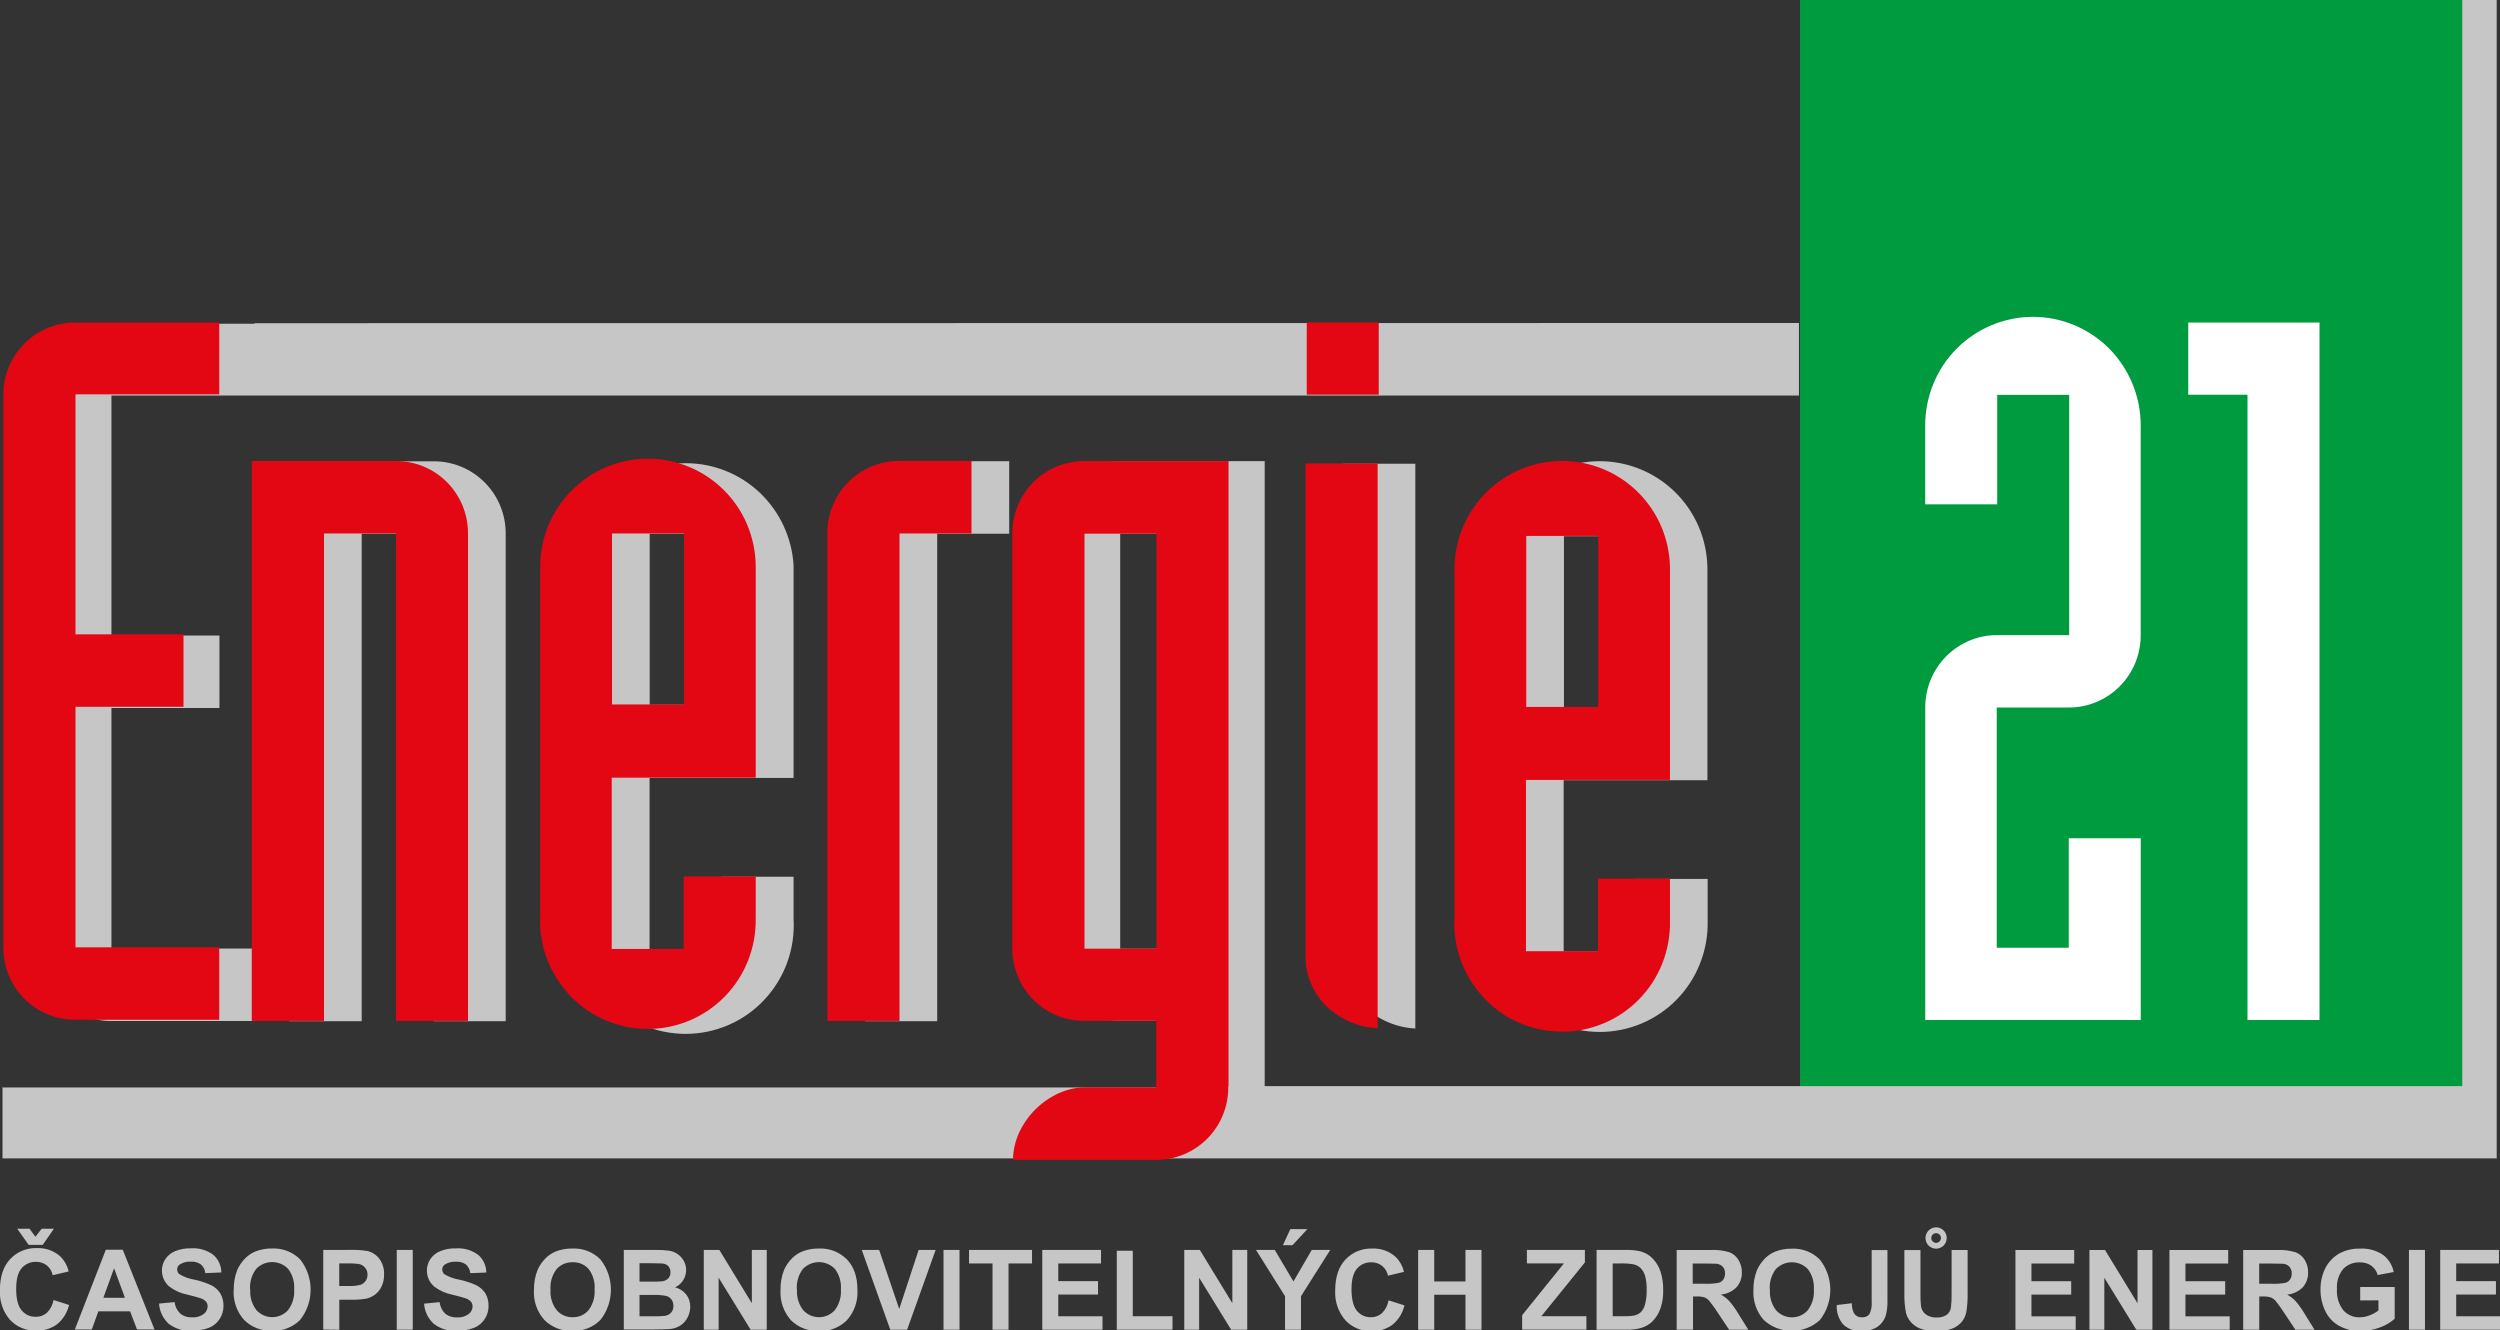
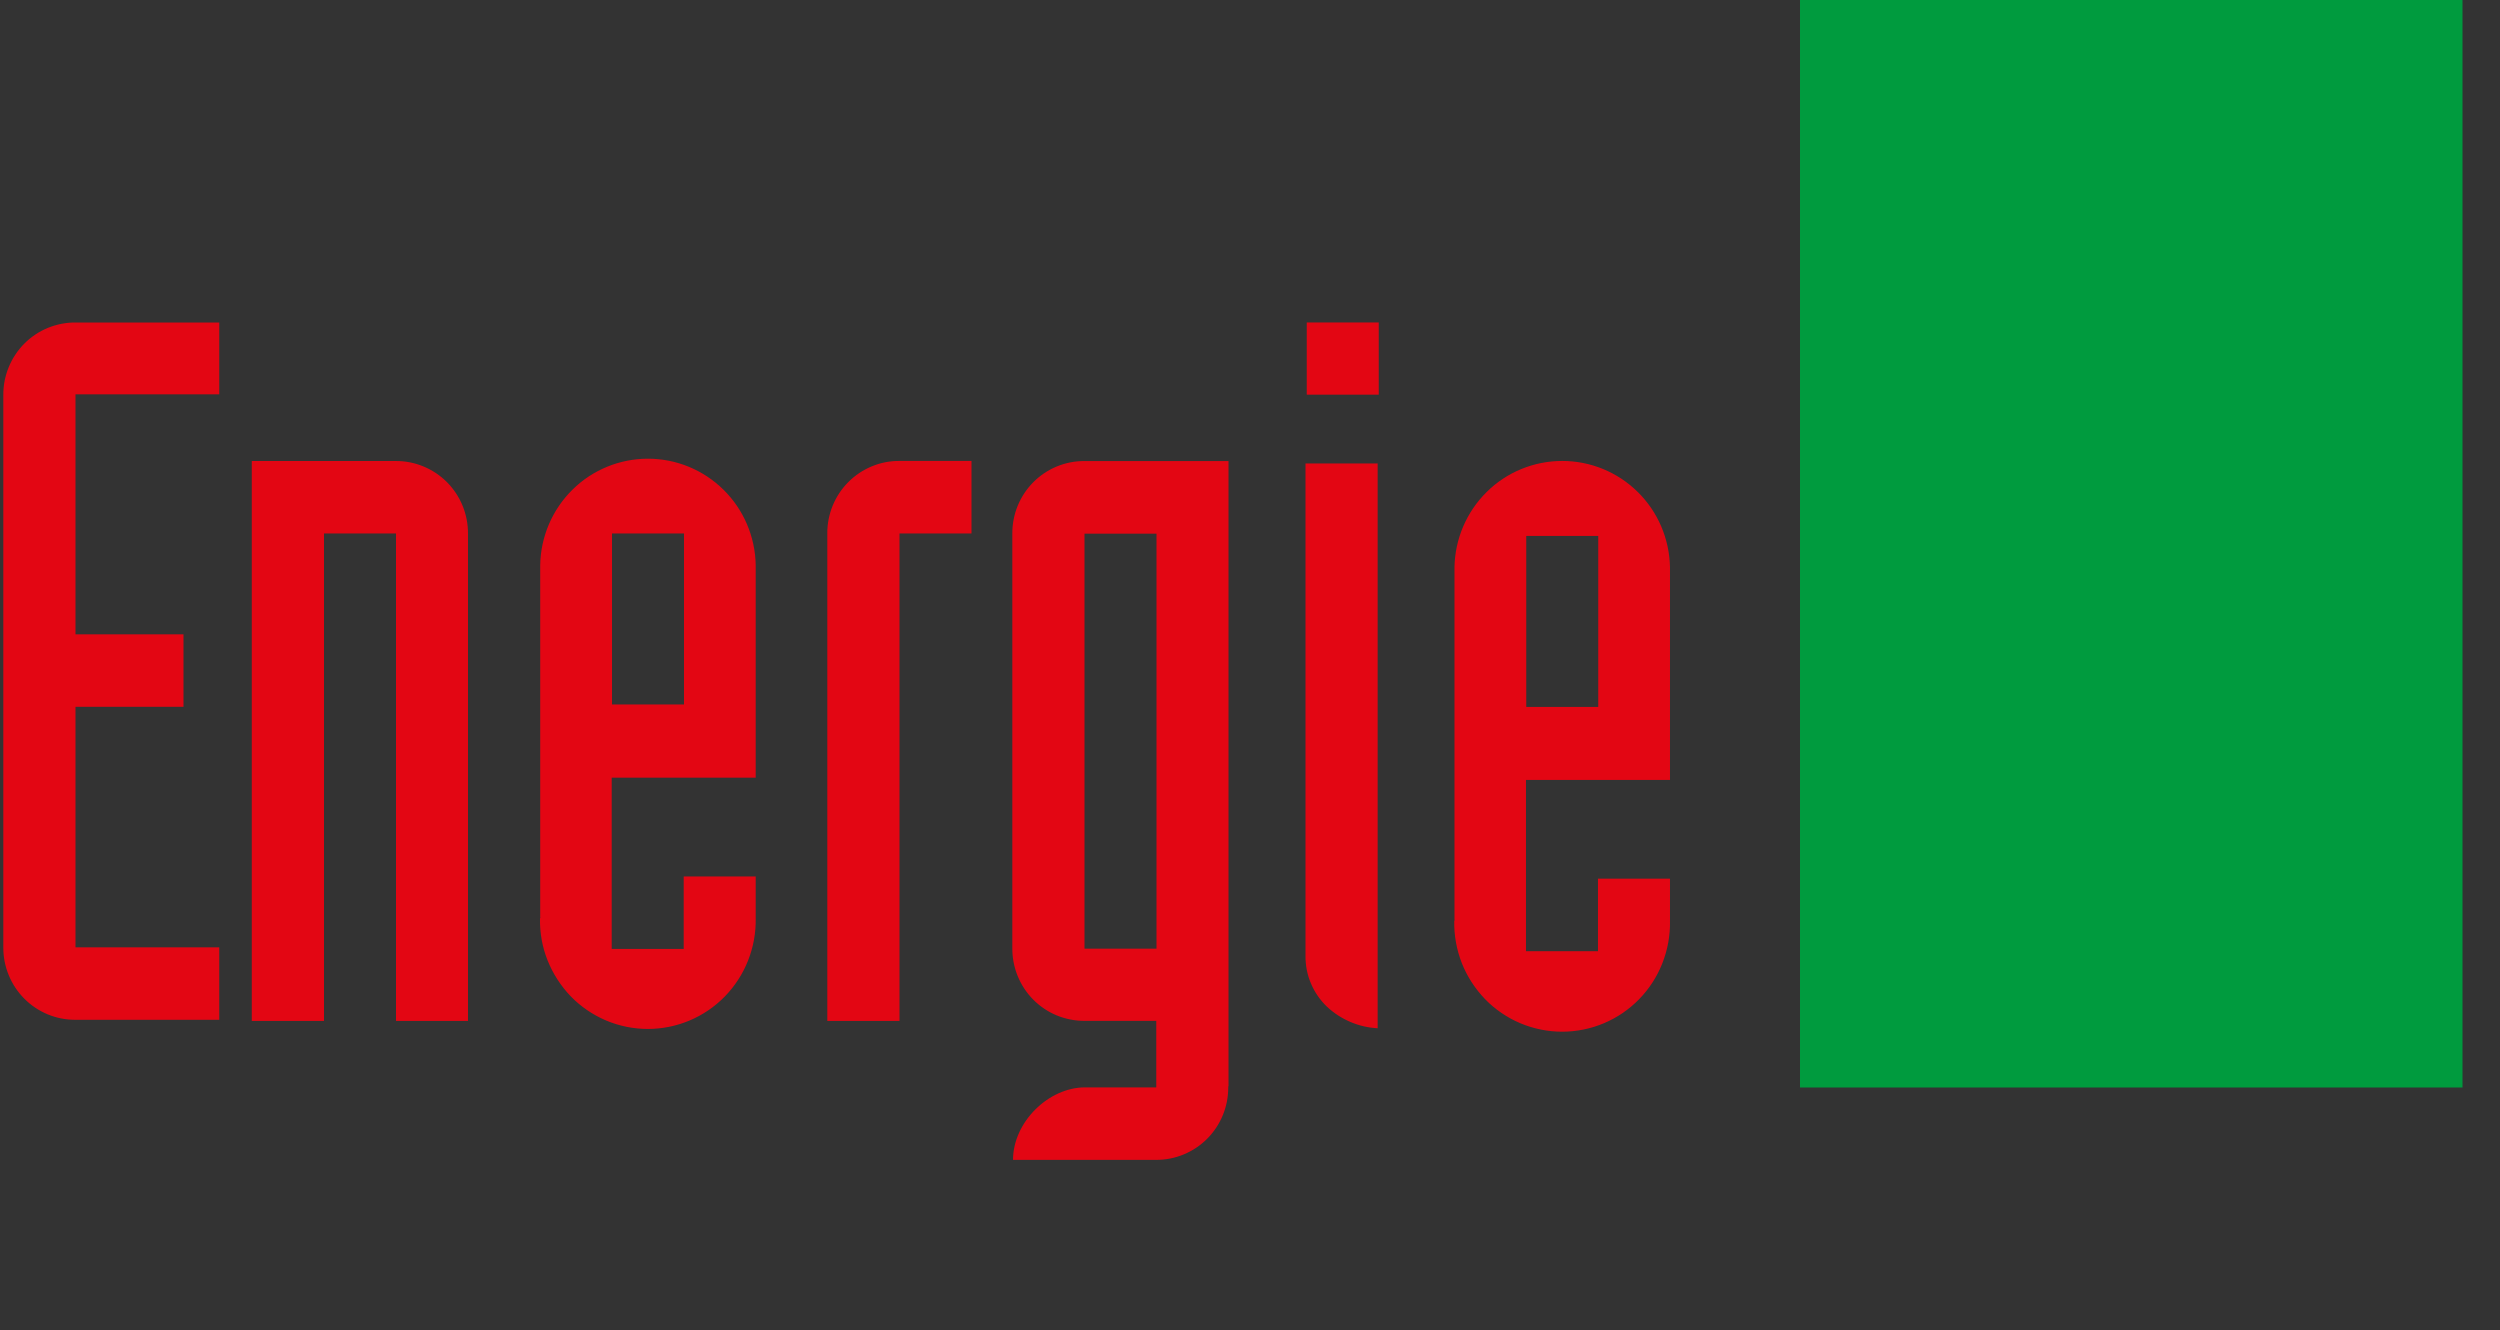
<svg xmlns="http://www.w3.org/2000/svg" width="1e3px" height="532px" viewBox="0 0 1e3 532">
  <rect x="0" y="0" width="1e3" height="532" fill="#333333" stroke="none" />
  <polygon points="720 -.19 985 -.19 985 435 720 435" fill="#009B3E" />
-   <path d="m21.4 520 6.22 1.98c-.7 3.05-2.4 5.78-4.81 7.75-2.45 1.76-5.42 2.65-8.42 2.53-1.94.06-3.87-.29-5.66-1.04-1.8-.75-3.41-1.87-4.74-3.29-2.83-3.28-4.27-7.53-4.02-11.9 0-5.37 1.37-9.49 4.1-12.4 1.38-1.46 3.05-2.61 4.9-3.37 1.85-.75 3.85-1.1 5.85-1.02 3.48-.15 6.89 1.1 9.46 3.46 1.58 1.63 2.68 3.66 3.21 5.88l-6.41 1.51c-.3-1.54-1.13-2.93-2.34-3.91-1.23-.98-2.77-1.48-4.34-1.44-1.08-.03-2.16.18-3.15.62-1 .44-1.88 1.1-2.58 1.93-1.47 1.69-2.2 4.44-2.2 8.24 0 4.02.72 6.9 2.18 8.61.69.84 1.57 1.51 2.57 1.96.99.45 2.08.66 3.17.61 1.61.04 3.18-.53 4.38-1.61 1.4-1.39 2.33-3.18 2.65-5.13l-.02-.03zm-14.5-28.5h4.92l2.34 3.22 2.51-3.22h4.89l-4.47 6.44h-5.64l-4.55-6.44zm54.9 40.3h-6.99l-2.77-7.26h-12.7l-2.62 7.26h-6.79l12.4-31.9h6.78l12.7 31.9zm-11.8-12.6-4.37-11.9-4.28 11.8 8.65.03zm13.6 2.24 6.23-.61c.2 1.77 1.02 3.41 2.31 4.64 1.32 1.03 2.97 1.56 4.64 1.47 1.66.13 3.31-.34 4.66-1.32.49-.35.89-.81 1.17-1.34.28-.54.43-1.13.44-1.73.02-.7-.21-1.38-.66-1.91-.63-.67-1.43-1.15-2.31-1.39-.75-.27-2.46-.73-5.12-1.4-2.63-.5-5.1-1.6-7.23-3.22-1.56-1.32-2.58-3.16-2.87-5.18-.3-2.02.15-4.08 1.27-5.8.97-1.44 2.35-2.56 3.96-3.21 1.98-.79 4.11-1.17 6.24-1.11 3.22-.24 6.42.69 9.01 2.62 1 .87 1.8 1.96 2.35 3.17s.84 2.53.85 3.86l-6.41.27c-.13-1.36-.79-2.62-1.82-3.52-1.2-.81-2.62-1.18-4.06-1.08-1.54-.08-3.06.32-4.37 1.15-.32.21-.58.51-.76.86-.18.34-.27.73-.26 1.11 0 .38.09.75.25 1.09.17.34.41.63.71.86 1.81 1.07 3.81 1.79 5.89 2.13 2.38.49 4.7 1.26 6.91 2.29 1.43.73 2.64 1.84 3.5 3.21.89 1.54 1.33 3.31 1.27 5.09.01 1.81-.52 3.59-1.51 5.11-1.01 1.62-2.52 2.87-4.29 3.56-2.2.85-4.55 1.25-6.9 1.18-3.32.22-6.6-.77-9.25-2.8-2.27-2.12-3.65-5.03-3.84-8.15v.1zm29.9-5.37c-.08-2.8.41-5.58 1.44-8.18.73-1.62 1.74-3.1 2.97-4.38 1.16-1.22 2.55-2.2 4.1-2.86 2.17-.88 4.5-1.31 6.84-1.26 2.06-.09 4.13.25 6.06 1s3.68 1.89 5.15 3.36c2.72 3.46 4.19 7.73 4.19 12.1s-1.47 8.67-4.19 12.1c-1.47 1.47-3.22 2.61-5.15 3.36s-4 1.09-6.06.98c-2.07.1-4.13-.23-6.06-.98s-3.69-1.88-5.16-3.35c-1.44-1.62-2.56-3.5-3.28-5.56-.71-2.05-1.02-4.22-.9-6.39h.05zm6.6-.21c-.21 2.95.68 5.87 2.48 8.2.8.88 1.78 1.59 2.87 2.07 1.08.48 2.26.73 3.44.73 1.19 0 2.37-.25 3.45-.73 1.09-.48 2.06-1.19 2.87-2.07 1.8-2.37 2.67-5.33 2.45-8.32.22-2.92-.63-5.83-2.39-8.17-.83-.87-1.82-1.56-2.93-2.03-1.1-.47-2.28-.71-3.48-.71s-2.38.24-3.48.71-2.1 1.16-2.92 2.03c-1.78 2.36-2.64 5.28-2.42 8.24l.06.05zm29.2 16v-31.9h10.3c2.55-.09 5.1.07 7.61.48 1.83.5 3.45 1.6 4.58 3.13 1.28 1.81 1.93 3.99 1.84 6.21.05 1.71-.31 3.41-1.07 4.94-.62 1.28-1.54 2.39-2.69 3.22-1 .72-2.12 1.23-3.32 1.51-2.2.36-4.43.51-6.66.45h-4.17v12l-6.4-.08zm6.4-26.5v9.04h3.5c1.7.09 3.42-.07 5.07-.49.82-.31 1.53-.87 2.01-1.59.49-.73.74-1.59.72-2.47.04-1.05-.33-2.08-1.03-2.86-.66-.76-1.57-1.26-2.56-1.42-1.53-.18-3.07-.26-4.61-.21h-3.1zm23 26.5v-31.9h6.4v31.9h-6.4zm10.9-10.4 6.25-.61c.19 1.76.99 3.41 2.27 4.64 1.32 1.03 2.97 1.56 4.65 1.47 1.66.13 3.31-.34 4.66-1.32.48-.35.88-.81 1.16-1.34.28-.54.43-1.13.44-1.73.02-.7-.22-1.38-.66-1.91-.63-.67-1.42-1.15-2.3-1.39-.76-.27-2.47-.73-5.13-1.4-2.62-.5-5.09-1.6-7.22-3.22-1.56-1.32-2.58-3.16-2.88-5.18-.29-2.02.16-4.08 1.28-5.8.96-1.44 2.34-2.56 3.95-3.21 1.99-.79 4.11-1.17 6.25-1.11 3.21-.24 6.41.69 9 2.62 1 .87 1.8 1.96 2.36 3.17.55 1.21.84 2.53.84 3.86l-6.4.27c-.13-1.35-.77-2.61-1.78-3.52-1.19-.81-2.62-1.18-4.05-1.08-1.54-.08-3.07.32-4.38 1.15-.32.21-.58.51-.76.86-.17.34-.27.73-.26 1.11 0 .38.09.75.26 1.09.16.34.4.63.7.86 1.81 1.07 3.8 1.79 5.88 2.13 2.38.49 4.71 1.26 6.92 2.29 1.43.74 2.64 1.85 3.51 3.21.89 1.54 1.32 3.31 1.26 5.09.01 1.81-.52 3.59-1.51 5.11-1.02 1.61-2.52 2.85-4.29 3.56-2.2.85-4.55 1.25-6.9 1.18-3.32.22-6.6-.77-9.24-2.8-2.28-2.12-3.66-5.03-3.86-8.15l-.02.1zm44-5.38c-.08-2.8.41-5.58 1.46-8.18.72-1.62 1.72-3.1 2.95-4.37 1.16-1.22 2.56-2.2 4.1-2.87 2.18-.87 4.51-1.3 6.85-1.25 2.07-.1 4.14.24 6.07.99s3.68 1.9 5.15 3.37c2.71 3.45 4.19 7.73 4.19 12.1s-1.48 8.67-4.19 12.1c-1.47 1.48-3.22 2.62-5.15 3.37s-4 1.08-6.07.98c-2.06.09-4.12-.24-6.05-.98-1.93-.75-3.69-1.89-5.16-3.35-1.45-1.62-2.56-3.51-3.28-5.56-.71-2.05-1.02-4.23-.9-6.4h.03zm6.6-.21c-.21 2.95.68 5.88 2.5 8.21.79.92 1.78 1.65 2.89 2.13s2.31.71 3.52.67c1.19.03 2.36-.2 3.45-.68s2.05-1.2 2.83-2.1c1.8-2.38 2.67-5.34 2.45-8.32.23-2.93-.62-5.84-2.39-8.18-.8-.9-1.79-1.61-2.9-2.08s-2.31-.67-3.51-.61c-1.2-.05-2.4.17-3.5.64-1.11.47-2.1 1.18-2.9 2.09-1.8 2.35-2.66 5.28-2.44 8.23zm29.2-15.9h12.7c1.88-.04 3.76.07 5.62.32 1.19.19 2.32.64 3.32 1.32 1 .69 1.84 1.61 2.43 2.67.66 1.13 1 2.42.98 3.72.01 1.46-.41 2.9-1.2 4.12-.78 1.22-1.89 2.2-3.2 2.8 1.75.46 3.31 1.47 4.45 2.88 1.06 1.38 1.63 3.09 1.6 4.83 0 1.47-.35 2.92-1.01 4.23-.63 1.29-1.57 2.4-2.74 3.22-1.28.86-2.77 1.39-4.31 1.52-1.05.11-3.63.19-7.72.22h-10.8v-31.8h-.1zm6.41 5.31v7.37h4.2c2.5 0 4.05 0 4.64-.11.97-.06 1.89-.45 2.6-1.12.31-.34.56-.73.72-1.16s.23-.88.21-1.34c.04-.88-.25-1.74-.8-2.41-.64-.66-1.51-1.06-2.42-1.12-.63 0-2.45-.11-5.48-.11h-3.67zm0 12.7v8.52h5.93c1.46.05 2.93-.01 4.39-.19.89-.15 1.71-.6 2.32-1.27.64-.76.97-1.73.91-2.72.02-.86-.22-1.72-.7-2.43-.5-.69-1.2-1.21-2-1.47-1.87-.39-3.77-.55-5.68-.44h-5.17zm25.7 13.9v-31.9h6.23l13 21.3v-21.3h5.96v31.9h-6.44l-12.8-20.8v20.8h-5.96zm30.7-15.8c-.08-2.79.41-5.57 1.44-8.18.73-1.62 1.73-3.1 2.96-4.37 1.16-1.23 2.56-2.2 4.11-2.87 2.17-.87 4.49-1.3 6.83-1.25 2.07-.1 4.14.24 6.07.99s3.68 1.9 5.15 3.37c2.82 2.91 4.21 6.97 4.21 12.2.13 2.19-.17 4.39-.89 6.46s-1.84 3.99-3.29 5.62c-1.46 1.48-3.22 2.62-5.15 3.37s-3.99 1.09-6.06.98c-2.07.09-4.13-.24-6.06-.99-1.93-.74-3.68-1.88-5.16-3.34-1.44-1.62-2.55-3.51-3.27-5.56-.71-2.05-1.02-4.23-.89-6.4zm6.6-.2c-.21 2.94.68 5.87 2.48 8.2.8.88 1.78 1.58 2.86 2.07 1.09.48 2.27.73 3.45.73 1.19 0 2.36-.25 3.45-.73 1.09-.49 2.06-1.19 2.86-2.07 1.8-2.38 2.67-5.34 2.45-8.32.23-2.92-.62-5.83-2.38-8.18-.83-.86-1.83-1.55-2.93-2.02s-2.28-.71-3.48-.71c-1.19 0-2.38.24-3.48.71s-2.1 1.16-2.93 2.02c-1.78 2.36-2.64 5.29-2.42 8.24l.07.06zm37.3 16-11.4-31.9h6.96l8.02 23.6 7.77-23.6h6.79l-11.4 31.9h-6.83zm21.3 0v-31.9h6.4v31.9h-6.4zm19.6 0v-26.5h-9.4v-5.41h25.2v5.41h-9.39v26.5h-6.42zm19.9 0v-31.9h23.5v5.41h-17.1v7.07h15.9v5.35h-15.9v8.69h17.7v5.38h-24.1zm29.8 0v-31.6h6.4v26.2h15.9v5.38h-22.3zm27 0v-31.9h6.23l13 21.3v-21.3h5.96v31.9h-6.44l-12.8-20.8v20.8h-5.94zm40.3 0v-13.4l-11.6-18.5h7.51l7.46 12.6 7.32-12.6h7.4l-11.7 18.5v13.4h-6.4zm-.85-33.8 2.98-6.44h6.82l-5.96 6.44h-3.84zm42.4 22.1 6.22 1.98c-.7 3.05-2.39 5.78-4.81 7.75-2.45 1.76-5.41 2.66-8.42 2.53-1.94.06-3.87-.3-5.67-1.04-1.79-.75-3.4-1.87-4.73-3.29-2.85-3.27-4.3-7.52-4.07-11.9 0-5.37 1.37-9.49 4.1-12.4 1.38-1.46 3.05-2.6 4.9-3.36 1.86-.76 3.85-1.11 5.85-1.03 3.49-.15 6.89 1.09 9.47 3.46 1.58 1.63 2.69 3.66 3.2 5.87l-6.41 1.52c-.29-1.54-1.12-2.93-2.34-3.91-1.23-.98-2.77-1.49-4.34-1.44-1.08-.04-2.15.18-3.15.61-.99.44-1.87 1.11-2.57 1.93-1.47 1.7-2.19 4.45-2.19 8.24 0 3.8.71 6.91 2.17 8.62.68.83 1.54 1.49 2.51 1.94.97.44 2.03.66 3.11.63 1.61.04 3.18-.54 4.38-1.61 1.4-1.39 2.33-3.18 2.65-5.13l.14-.03zm11.7 11.7v-31.9h6.43v12.6h12.5v-12.6h6.41v31.9h-6.41v-14h-12.5v14h-6.43zm41.6 0v-5.81l16.7-20.7h-14.8v-5.41h23.2v5.01l-17.4 21.5h18v5.38h-25.8zm29.8-31.9h11.7c2.03-.06 4.06.14 6.04.61 1.84.53 3.5 1.54 4.8 2.95 1.38 1.47 2.41 3.24 3.04 5.17.75 2.43 1.09 4.97 1.03 7.53.06 2.3-.28 4.59-.97 6.79-.67 2.12-1.83 4.04-3.4 5.61-1.28 1.2-2.82 2.07-4.5 2.56-1.85.51-3.76.74-5.67.68h-12.1v-31.9h-.02zm6.41 5.41v21.1h4.81c1.3.05 2.6-.05 3.87-.3.95-.23 1.84-.68 2.58-1.32.82-.87 1.4-1.93 1.68-3.09.5-1.91.71-3.87.66-5.85.06-1.9-.15-3.82-.66-5.66-.34-1.16-.96-2.22-1.81-3.09-.83-.76-1.86-1.28-2.98-1.49-1.73-.27-3.5-.37-5.25-.31h-2.9zm25.6 26.5v-31.9h13.6c2.49-.12 4.99.18 7.39.87 1.54.57 2.84 1.65 3.7 3.06.93 1.51 1.41 3.25 1.38 5.02.07 2.17-.68 4.29-2.1 5.93-1.68 1.69-3.9 2.74-6.28 2.94 1.27.72 2.42 1.63 3.43 2.69 1.37 1.61 2.58 3.33 3.65 5.16l3.88 6.23h-7.66l-4.64-6.95c-1.03-1.63-2.16-3.2-3.39-4.69-.52-.59-1.18-1.04-1.92-1.32-1.04-.28-2.12-.4-3.2-.35h-1.3v13.3h-6.49zm6.41-18.4h4.73c1.93.1 3.86-.04 5.76-.39.73-.23 1.37-.7 1.8-1.35.45-.71.68-1.54.65-2.38.05-.95-.26-1.88-.86-2.61-.63-.69-1.48-1.14-2.41-1.25-.52 0-2.08-.1-4.67-.1h-5v8.05.03zm24.3 2.65c-.08-2.79.41-5.58 1.44-8.18.73-1.61 1.74-3.09 2.96-4.37 1.17-1.23 2.56-2.2 4.11-2.87 2.17-.87 4.5-1.3 6.83-1.25 2.07-.1 4.14.24 6.07.99s3.68 1.9 5.15 3.37c2.72 3.45 4.19 7.73 4.19 12.1s-1.47 8.67-4.19 12.1c-3.07 2.8-7.07 4.34-11.2 4.34-4.14 0-8.13-1.54-11.2-4.34-1.44-1.61-2.56-3.5-3.27-5.56-.72-2.05-1.03-4.22-.91-6.4l.05.02zm6.6-.21c-.2 2.95.68 5.88 2.48 8.21.81.88 1.78 1.58 2.87 2.07 1.08.48 2.26.73 3.45.73 1.18 0 2.36-.25 3.44-.73 1.09-.49 2.06-1.19 2.86-2.07 1.81-2.38 2.68-5.34 2.46-8.32.22-2.93-.63-5.83-2.39-8.18-.83-.86-1.83-1.55-2.93-2.02s-2.28-.71-3.48-.71-2.38.24-3.48.71-2.09 1.16-2.93 2.02c-1.77 2.36-2.64 5.29-2.41 8.24l.06.05zm40.6-15.9h6.4v20.2c.07 2.05-.16 4.1-.7 6.08-.6 1.83-1.79 3.4-3.38 4.48-1.93 1.17-4.16 1.73-6.41 1.6-1.32.09-2.65-.1-3.89-.55-1.25-.46-2.39-1.17-3.35-2.08-1.82-2.15-2.74-4.93-2.54-7.75l6.03-.71c-.04 1.34.23 2.67.81 3.88.31.56.79 1.02 1.35 1.33.57.3 1.21.44 1.85.4.56.06 1.14-.03 1.66-.24.53-.22 1-.56 1.36-1 .76-1.59 1.07-3.35.9-5.1v-20.6l-.09.06zm13.2 0h6.41v17.3c-.04 1.79.04 3.57.24 5.34.25 1.26.94 2.37 1.96 3.14 1.25.85 2.73 1.27 4.24 1.19 1.46.1 2.91-.3 4.12-1.13.86-.68 1.43-1.66 1.6-2.75.23-1.79.33-3.61.29-5.42v-17.7h6.41v16.8c.07 2.7-.1 5.39-.52 8.05-.3 1.48-.96 2.85-1.92 4.01-1.02 1.15-2.3 2.03-3.73 2.59-1.95.72-4.03 1.05-6.1.96-2.35.12-4.7-.23-6.91-1.04-1.42-.62-2.69-1.55-3.7-2.74-.86-1.02-1.47-2.23-1.79-3.54-.5-2.65-.71-5.35-.63-8.04v-17h.03zm16.9-4.83c.01.56-.1 1.12-.31 1.64-.22.52-.53.98-.94 1.37-.39.4-.86.72-1.37.93s-1.06.33-1.62.33-1.11-.12-1.63-.33c-.51-.21-.97-.53-1.37-.93-.59-.6-.99-1.35-1.15-2.18-.17-.82-.08-1.68.24-2.46s.86-1.44 1.56-1.91c.69-.47 1.51-.72 2.35-.73.56 0 1.11.11 1.62.32.52.21.98.53 1.37.93.41.38.73.86.94 1.38.22.52.32 1.08.31 1.64zm-2.3 0c0-.25-.05-.5-.14-.74-.1-.24-.24-.45-.43-.63-.17-.18-.39-.32-.63-.42-.23-.1-.49-.14-.74-.14-.26 0-.51.04-.74.14-.24.1-.45.24-.62.42-.18.18-.33.39-.42.63-.1.24-.15.49-.14.74-.01.25.05.51.14.74.09.24.24.45.42.63s.39.33.62.42c.23.1.49.15.74.14.25.01.51-.04.74-.14.24-.1.45-.24.63-.42s.33-.39.42-.63c.1-.23.15-.49.15-.74zm29.8 36.7v-31.9h23.5v5.41h-17.1v7.07h15.9v5.35h-15.9v8.69h17.7v5.38h-24.1zm29.6 0v-31.9h6.23l13 21.3v-21.3h5.96v31.9h-6.44l-12.8-20.8v20.8h-5.96zm32 0v-31.9h23.5v5.41h-17.1v7.07h15.9v5.35h-15.9v8.69h17.7v5.38h-24.1zm29.5 0v-31.9h13.5c2.49-.12 4.99.18 7.39.87 1.54.57 2.84 1.65 3.7 3.06.93 1.5 1.41 3.25 1.37 5.02.08 2.17-.67 4.29-2.09 5.93-1.68 1.69-3.91 2.74-6.28 2.94 1.27.72 2.43 1.63 3.44 2.69 1.36 1.61 2.58 3.33 3.64 5.16l3.87 6.23h-7.65l-4.63-6.95c-1.03-1.63-2.16-3.2-3.38-4.69-.54-.59-1.2-1.04-1.94-1.32-1.05-.28-2.13-.4-3.2-.35h-1.32v13.3h-6.4zm6.4-18.4h4.81c1.93.1 3.86-.04 5.76-.39.73-.23 1.37-.71 1.8-1.35.44-.71.67-1.54.64-2.38.04-.95-.26-1.87-.85-2.61-.63-.69-1.49-1.14-2.42-1.25-.51 0-2.08-.1-4.68-.1h-5.06v8.05.03zm40.4 6.68v-5.38h13.8v12.7c-1.7 1.51-3.68 2.69-5.83 3.44-2.46.97-5.09 1.47-7.73 1.48-3.03.08-6.02-.64-8.69-2.09-2.43-1.36-4.38-3.46-5.56-6-1.25-2.65-1.9-5.56-1.87-8.5-.05-3.08.67-6.12 2.08-8.85 1.37-2.56 3.5-4.63 6.09-5.93 2.37-1.14 4.97-1.69 7.59-1.61 3.26-.19 6.5.68 9.23 2.49 2.23 1.67 3.76 4.13 4.29 6.88l-6.41 1.21c-.38-1.49-1.27-2.81-2.51-3.72-1.36-.94-2.98-1.41-4.63-1.35-1.24-.06-2.47.15-3.63.61-1.15.46-2.19 1.16-3.05 2.06-1.8 2.23-2.68 5.07-2.47 7.94-.23 3.05.66 6.08 2.52 8.51.82.93 1.83 1.67 2.96 2.16 1.14.5 2.37.73 3.61.69 1.38-.01 2.75-.29 4.03-.81 1.24-.47 2.42-1.12 3.48-1.91v-4.06l-7.31.02zm19.5 11.7v-31.9h6.41v31.9h-6.41zm12.5 0v-31.9h23.5v5.41h-17.1v7.07h15.9v5.35h-15.9v8.69h17.7v5.38h-24.1zm-975-96.9h476v-26.6h-28.8c-3.79.01-7.55-.72-11.1-2.17-3.5-1.46-6.69-3.59-9.37-6.28s-4.8-5.9-6.25-9.42c-1.44-3.52-2.17-7.29-2.16-11.1v-166c-.01-3.81.72-7.59 2.16-11.1 1.45-3.52 3.57-6.72 6.25-9.42 2.68-2.69 5.87-4.82 9.37-6.27 3.51-1.45 7.27-2.19 11.1-2.17h57.6v250h479v-435h13.8v435 28.9h-521-1.38-57.3-418v-28.9zm447-55.5h28.8v-166h-28.8v166 .03zm-346-250h-57.5c-3.79-.02-7.55.72-11.1 2.17-3.5 1.45-6.69 3.58-9.37 6.27-2.68 2.7-4.8 5.9-6.24 9.42-1.45 3.52-2.18 7.3-2.16 11.1v221c-.02 3.81.71 7.58 2.16 11.1 1.44 3.52 3.56 6.72 6.24 9.41 2.68 2.7 5.87 4.83 9.37 6.28 3.51 1.45 7.27 2.19 11.1 2.17h57.5v-29h-57.5v-96.2h43.2v-29h-43.2v-96h675v-29l-618 .07zm13.8 279h28.8v-195h28.8v195h28.8v-195c.02-3.81-.71-7.58-2.16-11.1-1.44-3.52-3.56-6.72-6.24-9.41-2.68-2.7-5.87-4.83-9.37-6.28-3.51-1.45-7.27-2.19-11.1-2.17h-57.7v224zm144-195h28.8v68.4h-28.8v-68.4zm-28.8 154c-.36 5.92.49 11.8 2.5 17.4 2 5.58 5.13 10.7 9.17 15s8.92 7.76 14.3 10.1 11.3 3.57 17.2 3.57 11.7-1.22 17.2-3.57c5.42-2.35 10.3-5.79 14.3-10.1 4.05-4.32 7.17-9.42 9.18-15 2-5.57 2.85-11.5 2.5-17.4v-16.8h-28.8v29h-28.8v-68.5h57.6v-85.1c-.67-11-5.51-21.4-13.5-29-8.02-7.59-18.6-11.8-29.6-11.8-11 0-21.6 4.22-29.6 11.8-8.02 7.58-12.9 18-13.5 29v141l.11-.03zm115 41h28.8v-195h28.8v-29h-28.8c-3.79-.02-7.54.72-11 2.17-3.5 1.45-6.69 3.58-9.37 6.28-2.68 2.69-4.8 5.89-6.25 9.41-1.44 3.53-2.17 7.3-2.16 11.1v195zm220-223h-28.8v197c-.04 3.79.71 7.56 2.18 11 1.46 3.5 3.64 6.65 6.37 9.27 5.55 5.21 12.8 8.28 20.3 8.65v-226h-.06zm59.5 29h28.8v68.4h-28.8v-68.4.06zm-28.8 154c-.11 5.77.92 11.5 3.04 16.9s5.28 10.2 9.3 14.4c4.02 4.12 8.81 7.39 14.1 9.62 5.29 2.23 11 3.38 16.7 3.38s11.4-1.15 16.7-3.38 10.1-5.5 14.1-9.62c4.03-4.11 7.18-8.99 9.3-14.4s3.16-11.1 3.05-16.9v-16.9h-28.8v29h-28.8v-68.5h57.5v-85.1c-.22-11.4-4.86-22.2-12.9-30.1-8.07-7.96-18.9-12.4-30.2-12.4s-22.2 4.46-30.2 12.4c-8.07 7.95-12.7 18.8-12.9 30.1v141l.13.03z" fill="#C6C6C6" />
-   <path d="m770 408h86.3v-72.7h-28.8v43.8h-28.8v-96.1h28.8c3.79.02 7.54-.72 11-2.17 3.5-1.45 6.68-3.58 9.37-6.28 2.68-2.69 4.8-5.89 6.24-9.41 1.45-3.52 2.18-7.3 2.17-11.1v-83.9c0-11.5-4.55-22.5-12.6-30.7-8.1-8.13-19.1-12.7-30.5-12.7s-22.4 4.57-30.5 12.7c-8.09 8.13-12.6 19.2-12.6 30.7v31.6h28.8v-43.8h28.8v96.1h-28.8c-3.79-.02-7.54.72-11 2.17-3.5 1.45-6.69 3.59-9.37 6.28s-4.8 5.89-6.24 9.41c-1.45 3.53-2.18 7.3-2.17 11.1v125-.07zm129 0h28.8v-279h-52.5v28.9h23.7v250z" fill="#fff" />
  <path d="m87.7 129h-57.5c-3.79-.02-7.55.72-11.1 2.17-3.5 1.45-6.69 3.58-9.37 6.27-2.68 2.7-4.8 5.9-6.24 9.42-1.45 3.52-2.18 7.3-2.16 11.1v221c-.02 3.81.71 7.58 2.16 11.1 1.44 3.52 3.56 6.72 6.24 9.41 2.68 2.7 5.87 4.83 9.37 6.28 3.51 1.45 7.27 2.19 11.1 2.17h57.5v-29h-57.5v-96.2h43.2v-29h-43.2v-96h57.5v-29 .07zm435-.02h28.8v28.9h-28.8v-28.9zm-31.4 306c.01 3.82-.73 7.59-2.18 11.1-1.44 3.52-3.56 6.71-6.24 9.41-2.68 2.69-5.87 4.82-9.37 6.27-3.5 1.46-7.26 2.2-11 2.19h-57.3c0-15.1 14.2-29 28.8-29h28.5v-26.6h-28.7c-3.79.01-7.55-.73-11.1-2.18-3.5-1.45-6.69-3.58-9.36-6.27-2.69-2.7-4.81-5.9-6.25-9.42-1.45-3.52-2.18-7.29-2.17-11.1v-166c-.01-3.81.72-7.59 2.16-11.1s3.57-6.72 6.25-9.41c2.68-2.7 5.86-4.83 9.37-6.28s7.27-2.19 11.1-2.17h57.6v250h-.06zm-57.5-55.5h28.8v-166h-28.8v166zm-333 28.9h28.8v-195h28.8v195h28.8v-195c.01-3.81-.73-7.58-2.17-11.1s-3.57-6.73-6.25-9.42-5.86-4.82-9.37-6.27c-3.5-1.46-7.26-2.19-11-2.18h-57.7v224zm144-195h28.8v68.4h-28.8v-68.4zm-28.8 154c-.11 5.76.92 11.5 3.04 16.8s5.28 10.2 9.3 14.4c4.02 4.11 8.82 7.38 14.1 9.62 5.29 2.23 11 3.38 16.7 3.38s11.4-1.15 16.7-3.38c5.29-2.24 10.1-5.51 14.1-9.62 4.01-4.12 7.18-9 9.3-14.4 2.11-5.36 3.15-11.1 3.04-16.8v-16.8h-28.8v29h-28.8v-68.5h57.6v-85.1c-.22-11.4-4.86-22.2-12.9-30.1-8.07-7.96-18.9-12.4-30.2-12.4-11.3 0-22.2 4.46-30.2 12.4-8.07 7.95-12.7 18.8-12.9 30.1v141l.11-.03zm115 41h28.8v-195h28.8v-29h-28.9c-3.79-.02-7.55.72-11 2.17-3.51 1.45-6.69 3.58-9.37 6.28-2.69 2.69-4.81 5.89-6.25 9.41-1.44 3.53-2.18 7.3-2.16 11.1v195h.05zm220-223h-28.8v197c-.03 3.79.7 7.56 2.18 11 1.47 3.5 3.64 6.65 6.38 9.27 5.54 5.21 12.8 8.28 20.3 8.65v-226h-.07zm59.5 29h28.8v68.4h-28.8v-68.4.06zm-28.8 154c-.11 5.77.93 11.5 3.04 16.9 2.12 5.36 5.29 10.2 9.31 14.4 4.02 4.12 8.81 7.39 14.1 9.62s11 3.38 16.7 3.38c5.73 0 11.4-1.15 16.7-3.38 5.29-2.23 10.1-5.5 14.1-9.62 4.02-4.11 7.18-8.99 9.3-14.4s3.16-11.1 3.04-16.9v-16.9h-28.8v29h-28.8v-68.5h57.6v-85.1c-.22-11.4-4.86-22.2-12.9-30.1-8.07-7.96-18.9-12.4-30.2-12.4s-22.2 4.46-30.2 12.4c-8.07 7.95-12.7 18.8-12.9 30.1v141l.11.03z" fill="#E30613" />
</svg>